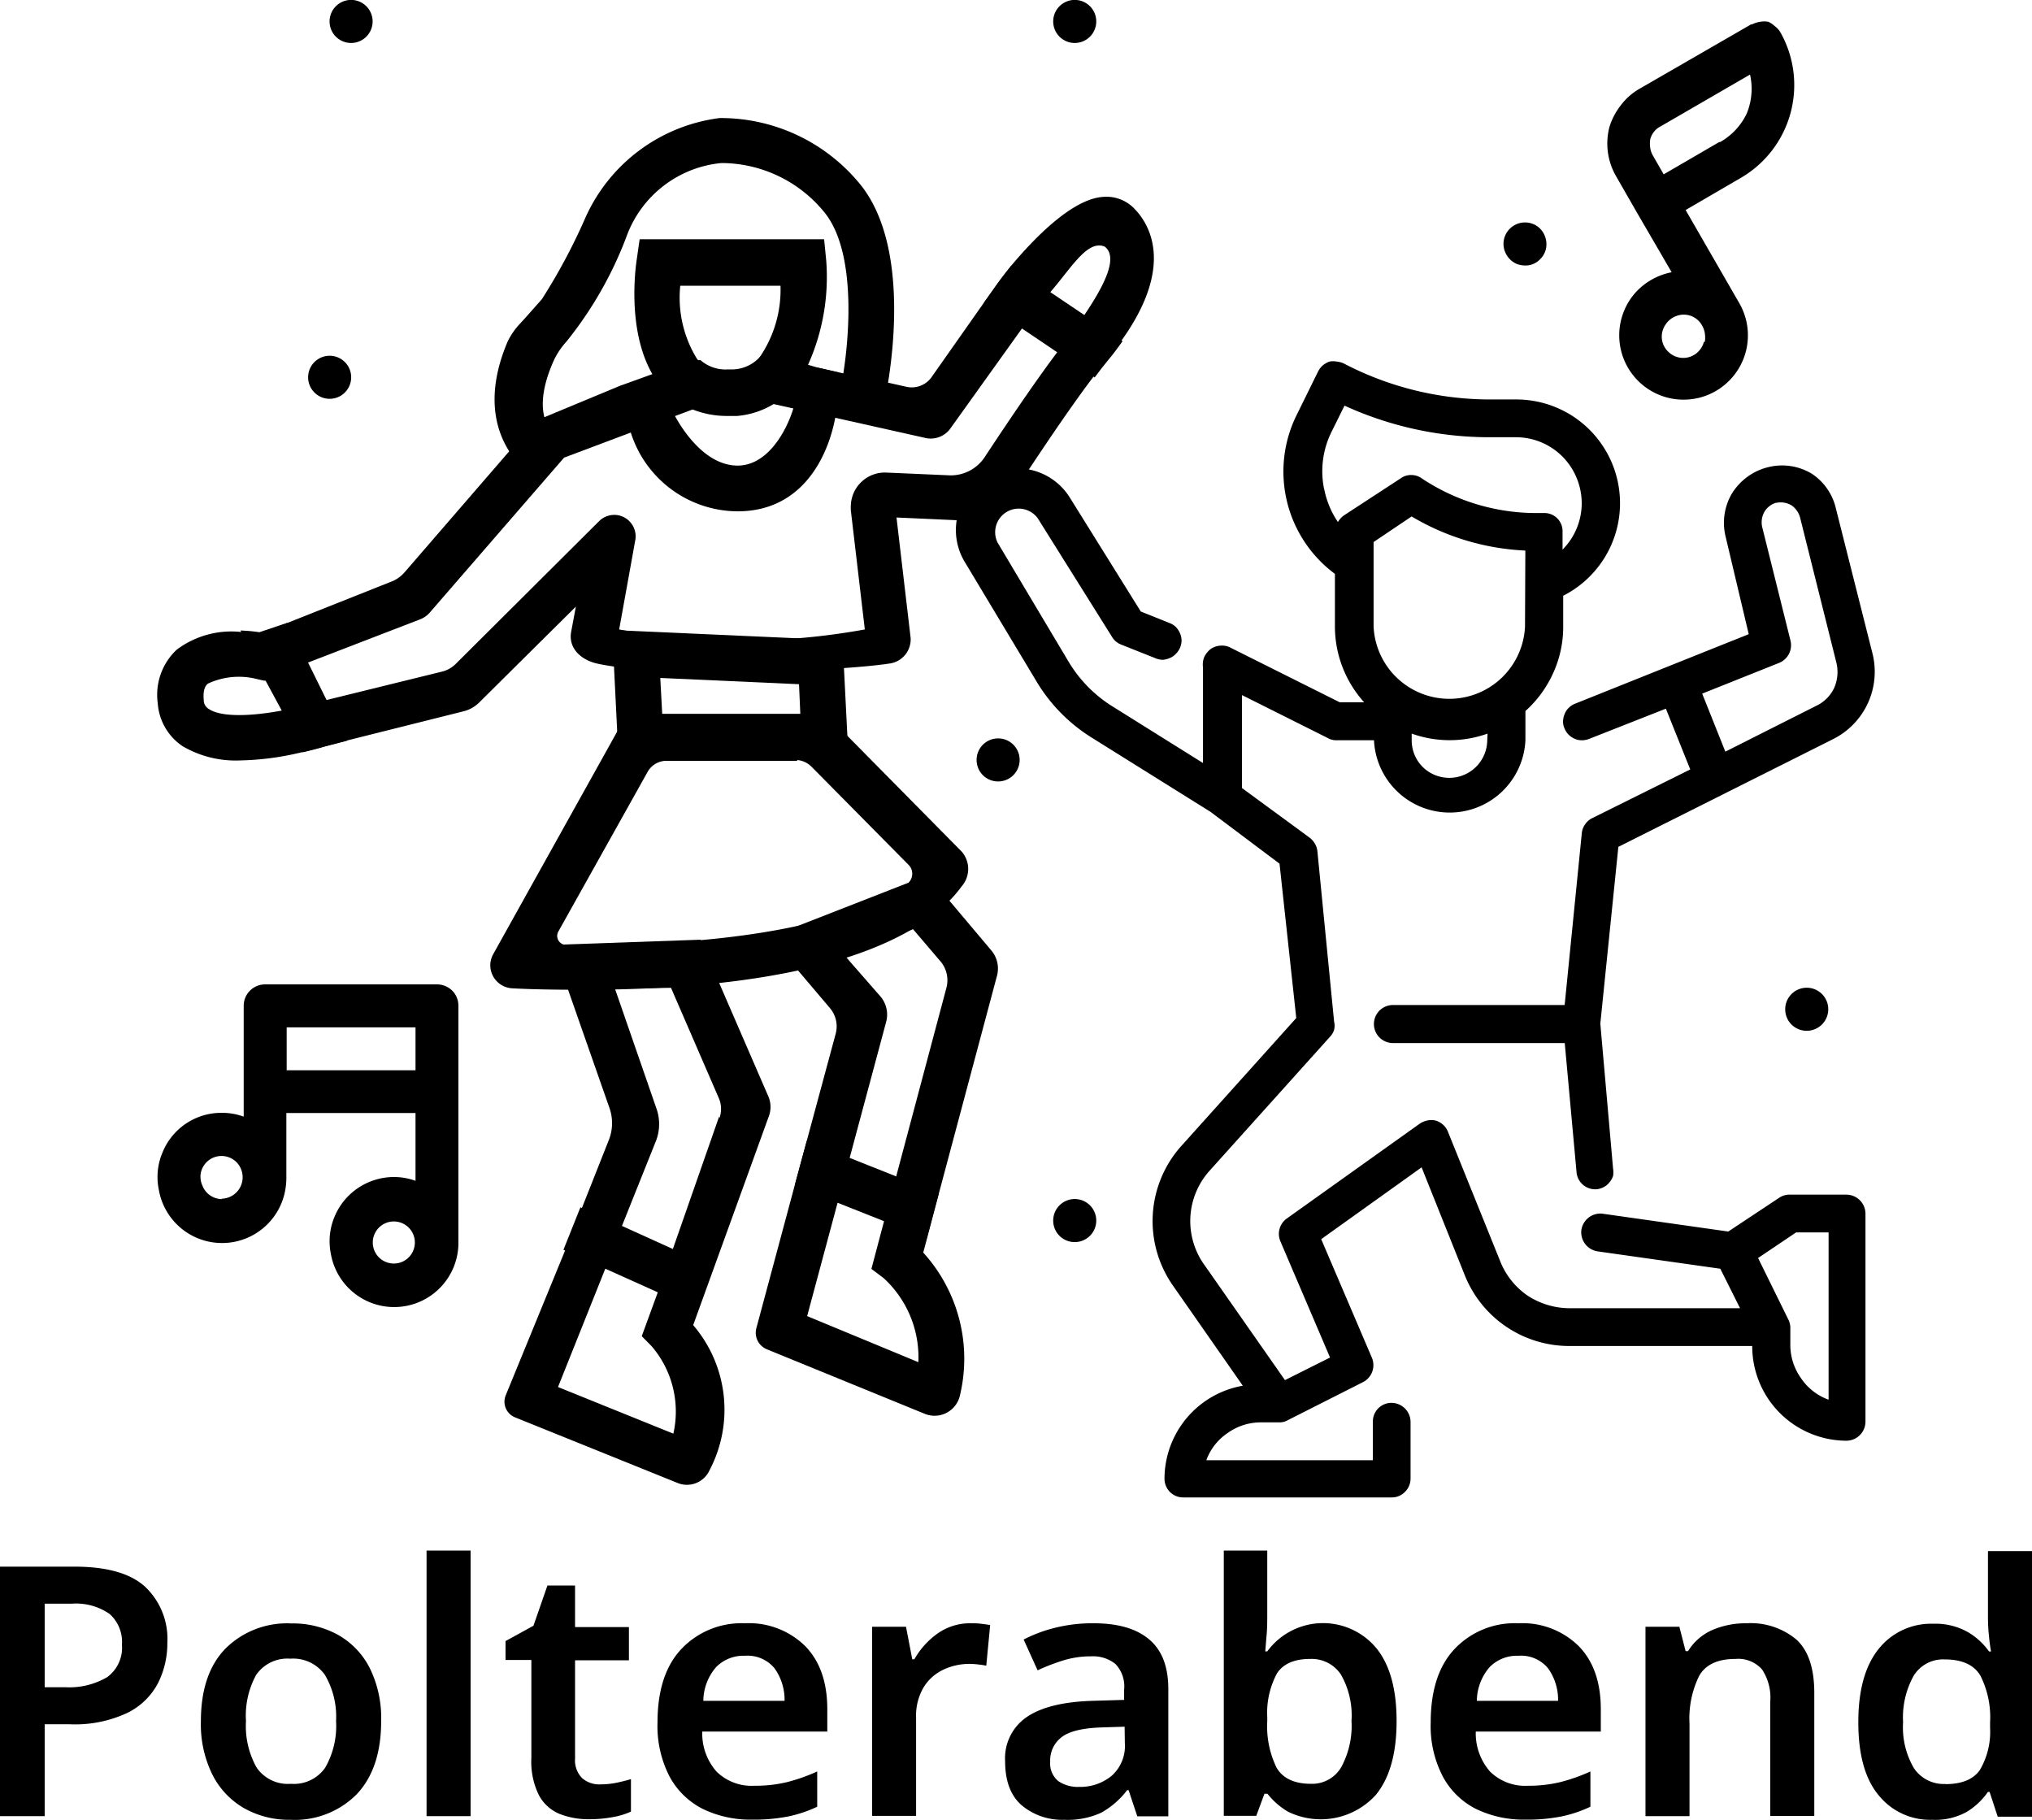
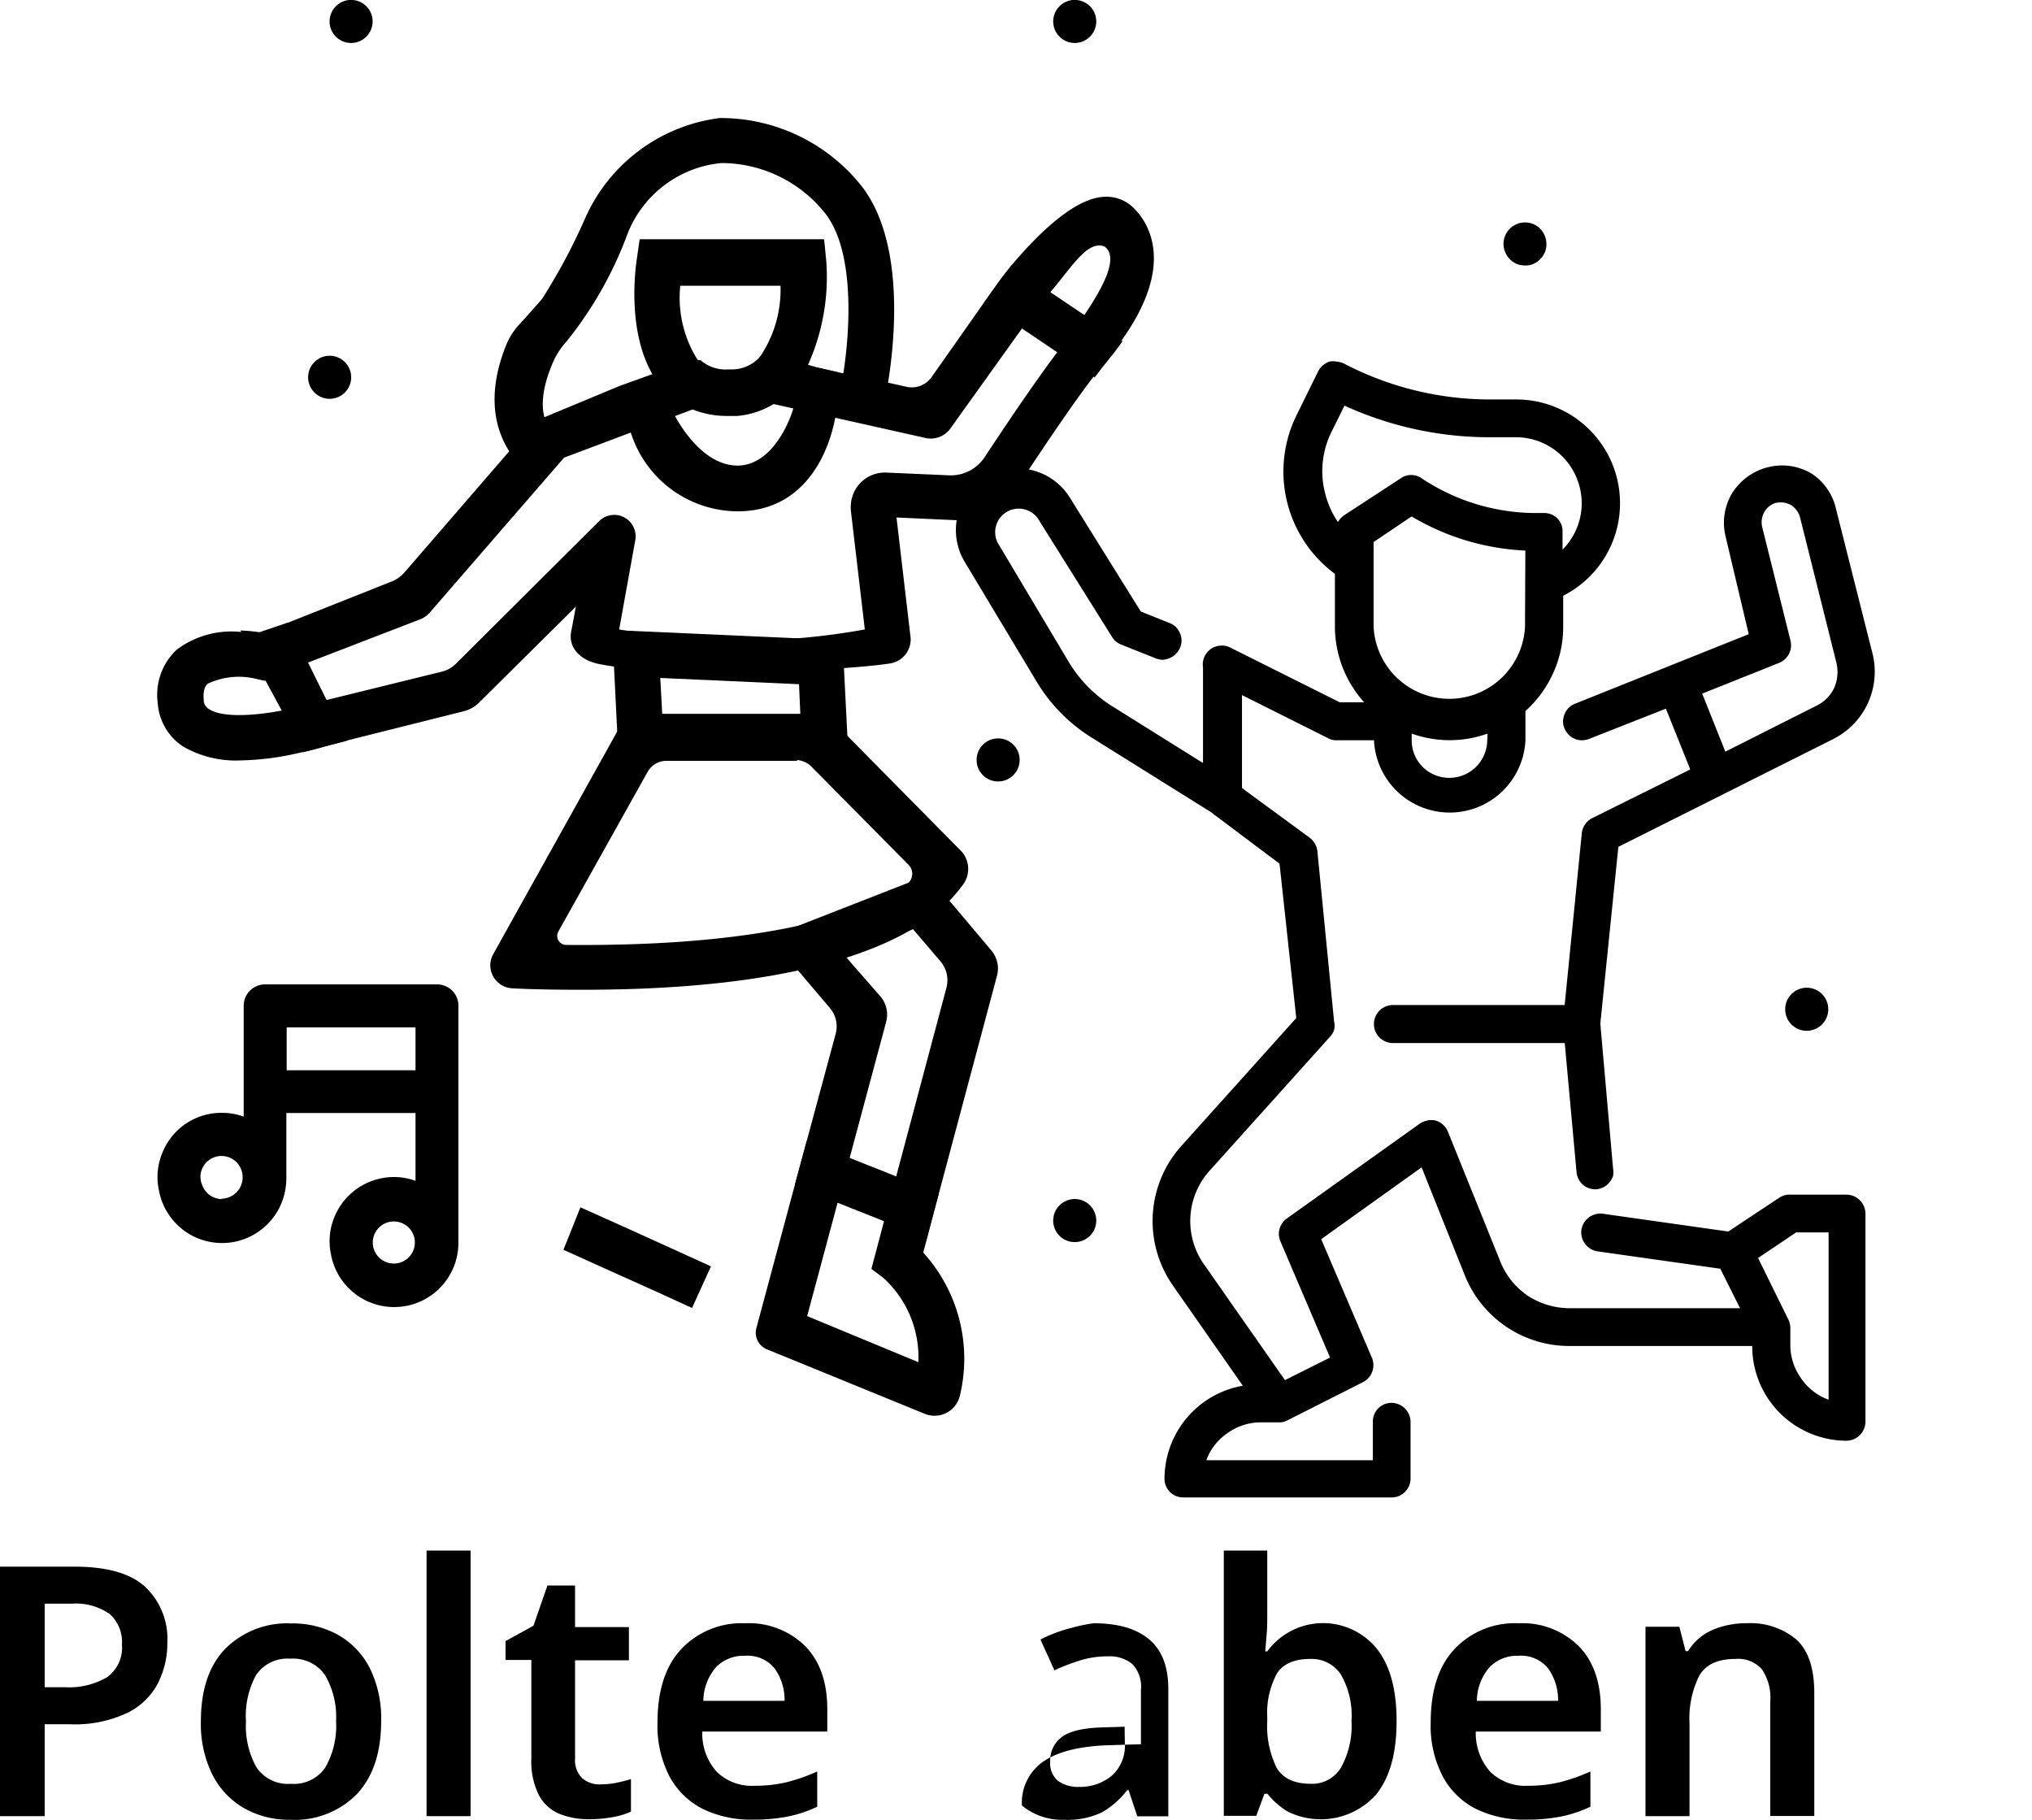
<svg xmlns="http://www.w3.org/2000/svg" viewBox="0 0 250.14 223.98">
  <g id="Layer_2" data-name="Layer 2">
    <g id="Layer_1-2" data-name="Layer 1">
      <g id="Layer_2-2" data-name="Layer 2">
        <g id="Layer_1-2-2" data-name="Layer 1-2">
          <path d="M215.27,78.06l-21.38,8.56a2.18,2.18,0,0,0-.77.5,2.06,2.06,0,0,0-.5.74,2.57,2.57,0,0,0-.21.9,2.13,2.13,0,0,0,.18.9,2.34,2.34,0,0,0,1.24,1.27,2.08,2.08,0,0,0,.88.19,2.46,2.46,0,0,0,.89-.16l9.47-3.73,3,7.48-12.08,6a2.3,2.3,0,0,0-.87.77,2.22,2.22,0,0,0-.4,1.08l-2.11,21.15H171.47a2.34,2.34,0,1,0,0,4.68h21.15l1.45,15.86a2.3,2.3,0,0,0,2.3,2.14h.16a2.37,2.37,0,0,0,.87-.26,2.06,2.06,0,0,0,.72-.59,2.39,2.39,0,0,0,.45-.79,2.72,2.72,0,0,0,0-.9L197,126l2.22-21.76L225.61,91a9.27,9.27,0,0,0,4.89-10.58L226,62.59a7,7,0,0,0-3-4.3,7.08,7.08,0,0,0-5.28-.8,7.27,7.27,0,0,0-4.55,3.31,7.11,7.11,0,0,0-.74,5.28Zm3.33-16.15a2.62,2.62,0,0,1,1.88.26,2.64,2.64,0,0,1,1.11,1.53l4.47,17.87a4.86,4.86,0,0,1-.27,3.1,4.61,4.61,0,0,1-2.17,2.19l-11.23,5.66-2.85-7.14L219,81.6a2.36,2.36,0,0,0,1.22-1.11,2.39,2.39,0,0,0,.19-1.64l-3.49-14A2.64,2.64,0,0,1,217.2,63a2.48,2.48,0,0,1,1.53-1.14Z" />
          <path d="M167.8,170.12a2.35,2.35,0,0,0,1.08-3l-6.24-14.59L175,143.69l5.29,13.22a13.85,13.85,0,0,0,13,8.77h22.41a11.63,11.63,0,0,0,11.61,11.66h0a2.36,2.36,0,0,0,2.33-2.33V149.37a2.36,2.36,0,0,0-2.33-2.32h-7a2.23,2.23,0,0,0-1.3.39l-6.26,4.15-15.44-2.19a2.36,2.36,0,0,0-1.72.45,2.41,2.41,0,0,0-.92,1.53,2.35,2.35,0,0,0,.45,1.72,2.38,2.38,0,0,0,1.53.93l15.12,2.14,2.43,4.86H193.28a9.5,9.5,0,0,1-5.29-1.59,9.3,9.3,0,0,1-3.35-4.28l-6.4-15.86a2.29,2.29,0,0,0-.61-.87,2.42,2.42,0,0,0-.9-.5,2.37,2.37,0,0,0-1.06,0,2.61,2.61,0,0,0-.95.42L158.39,150a2.32,2.32,0,0,0-.77,2.8l6.11,14.3-5.55,2.78-9.84-14.07a9.26,9.26,0,0,1,.61-11.76l14.78-16.44a2.15,2.15,0,0,0,.5-.85,2.17,2.17,0,0,0,0-1l-2.06-21a2.33,2.33,0,0,0-.29-.89,2.65,2.65,0,0,0-.61-.72L152.89,97V85.56l10.57,5.29a2.09,2.09,0,0,0,1,.27h4.68a9.33,9.33,0,0,0,18.64,0v-3.6a14,14,0,0,0,3.43-4.7,13.64,13.64,0,0,0,1.22-5.69v-3.8a12.77,12.77,0,0,0-5.82-24.16h-3.33a38.92,38.92,0,0,1-17.84-4.42,2.62,2.62,0,0,0-.87-.24,2.43,2.43,0,0,0-.93,0,3.1,3.1,0,0,0-.79.45,2.61,2.61,0,0,0-.58.74L159.66,51a15.68,15.68,0,0,0,4.67,19.64v6.5a13.93,13.93,0,0,0,3.6,9.31h-3l-13.38-6.69a2.23,2.23,0,0,0-1.24-.29,2.39,2.39,0,0,0-1.24.39,2.78,2.78,0,0,0-.82,1,2.48,2.48,0,0,0-.16,1.29V93.92l-11.29-7.06a16.38,16.38,0,0,1-5.28-5.45L122.81,66.8a2.9,2.9,0,0,1,4.94-3l9.15,14.61a2.2,2.2,0,0,0,1.11.93L142.18,81a2.75,2.75,0,0,0,.93.22A2.78,2.78,0,0,0,144,81a2.13,2.13,0,0,0,.76-.53,2.34,2.34,0,0,0,.69-1.66,2.33,2.33,0,0,0-.21-.9,2.58,2.58,0,0,0-.53-.77,2.27,2.27,0,0,0-.79-.47l-3.49-1.4-8.72-14A7.64,7.64,0,0,0,127,57.86a7.52,7.52,0,0,0-5.74.93,7.6,7.6,0,0,0-2.48,10.41l8.78,14.62a20.57,20.57,0,0,0,6.87,7L149,99.92h0l8.51,6.39,2.06,19-14.06,15.65a13.85,13.85,0,0,0-1.06,17.37l8.54,12.24A11.65,11.65,0,0,0,143.35,182a2.34,2.34,0,0,0,.66,1.64,2.3,2.3,0,0,0,1.66.68h25.64a2.24,2.24,0,0,0,1.64-.68,2.29,2.29,0,0,0,.69-1.64v-7a2.36,2.36,0,0,0-2.33-2.32,2.27,2.27,0,0,0-1.66.69A2.3,2.3,0,0,0,169,175v4.74H148.5a6.86,6.86,0,0,1,2.64-3.36,7,7,0,0,1,4.05-1.3h2.32a2,2,0,0,0,1-.26Zm15.28-79a4.67,4.67,0,0,1-7.92,3.31l0,0a4.62,4.62,0,0,1-1.38-3.27V90.3a13.87,13.87,0,0,0,9.34,0Zm4.65-14a9.33,9.33,0,0,1-18.64,0V66.72l4.68-3.15a30,30,0,0,0,14,4.2ZM163,60.21a10.93,10.93,0,0,1,.95-7.13l1.56-3.15a42.93,42.93,0,0,0,17.84,3.89h3.23a8.09,8.09,0,0,1,5.76,2.38A8.2,8.2,0,0,1,194.71,62a8.09,8.09,0,0,1-2.36,5.65V65.47a2.23,2.23,0,0,0-2.16-2.32h-1.06A25.43,25.43,0,0,1,175,58.87a2.2,2.2,0,0,0-1.27-.4,2.14,2.14,0,0,0-1.29.4l-7,4.57a2.54,2.54,0,0,0-.74.82A10.9,10.9,0,0,1,163,60.14Zm53.42,94.64,4.68-3.15h4v20.59a6.92,6.92,0,0,1-3.39-2.64,7.07,7.07,0,0,1-1.32-4v-2.32a2.45,2.45,0,0,0-.29-1Z" />
          <path d="M53.79,121.17H32.64A2.63,2.63,0,0,0,30,123.81v13.64a7.65,7.65,0,0,0-2.64-.47A7.81,7.81,0,0,0,20,141.87a7.7,7.7,0,0,0-.45,4.57,7.9,7.9,0,0,0,15.54.18,8.41,8.41,0,0,0,.16-1.66V137H51.15v8.35a7.71,7.71,0,0,0-2.65-.47,7.93,7.93,0,0,0-7.32,4.89,7.78,7.78,0,0,0-.45,4.57,7.91,7.91,0,0,0,15.55.18,7.71,7.71,0,0,0,.15-1.66V123.81a2.62,2.62,0,0,0-.76-1.87A2.66,2.66,0,0,0,53.79,121.17ZM27.36,147.6a2.61,2.61,0,0,1-1.48-.45,2.53,2.53,0,0,1-.95-1.19,2.6,2.6,0,0,1-.22-1.53,2.6,2.6,0,0,1,4.71-1,2.68,2.68,0,0,1,.45,1.48,2.64,2.64,0,0,1-2.64,2.64Zm7.93-21.14H51.15v5.28H35.29ZM48.5,155.53a2.63,2.63,0,0,1-1.48-.45,2.59,2.59,0,1,1,1.41.45Z" />
-           <path d="M215.56,3l-13.74,7.93A7.66,7.66,0,0,0,199.49,13a8.21,8.21,0,0,0-1.37,2.64,8.05,8.05,0,0,0,.79,6l2.64,4.6,4.23,7.27a8.13,8.13,0,0,0-4.31,2.35,7.92,7.92,0,1,0,12.64,1.46L207.5,25.85l6.87-4A13.21,13.21,0,0,0,219.18,4a2.36,2.36,0,0,0-.68-.76,3.06,3.06,0,0,0-.82-.56,3,3,0,0,0-1,0,3.22,3.22,0,0,0-1,.32Zm-5.81,39.09a2.69,2.69,0,0,1-1,1.46,2.61,2.61,0,0,1-3.35-.22,2.59,2.59,0,0,1-.82-1.58A2.63,2.63,0,0,1,205,40a2.66,2.66,0,0,1,1.38-1.11,2.56,2.56,0,0,1,3.14,1.17h0a2.63,2.63,0,0,1,.35,1,3.62,3.62,0,0,1,0,1Zm1.93-24.63-6.88,4-1.32-2.3a2.6,2.6,0,0,1-.34-1,3.56,3.56,0,0,1,0-1,2.63,2.63,0,0,1,.45-.92,2.29,2.29,0,0,1,.79-.66l11.05-6.4a8,8,0,0,1-.4,4.78,7.94,7.94,0,0,1-3.33,3.55Z" />
          <path d="M187.73,27.38a2.68,2.68,0,0,1,1.48.45,2.63,2.63,0,0,1,.95,1.19,2.71,2.71,0,0,1,.16,1.54,2.56,2.56,0,0,1-.72,1.34,2.52,2.52,0,0,1-1.34.74,3,3,0,0,1-1.54-.15,2.65,2.65,0,0,1-1.19-1,2.68,2.68,0,0,1-.45-1.48A2.65,2.65,0,0,1,187.73,27.38Z" />
          <path d="M43.22,5.29a2.65,2.65,0,1,0-2.65-2.65A2.65,2.65,0,0,0,43.22,5.29Z" />
          <path d="M132.3,152.89a2.65,2.65,0,1,0-2.65-2.64A2.64,2.64,0,0,0,132.3,152.89Z" />
          <path d="M122.86,96.19a2.65,2.65,0,1,0-2.64-2.64A2.64,2.64,0,0,0,122.86,96.19Z" />
          <path d="M40.57,49.09a2.65,2.65,0,1,0-2.64-2.65A2.65,2.65,0,0,0,40.57,49.09Z" />
          <path d="M222.41,126.88a2.65,2.65,0,1,0-2.65-2.64A2.64,2.64,0,0,0,222.41,126.88Z" />
          <path d="M132.3,5.29a2.65,2.65,0,1,0-2.65-2.65A2.65,2.65,0,0,0,132.3,5.29Z" />
          <path d="M101.71,32.09l-.26-2.64H78.74l-.34,2.38c-.16,1-1.27,8.9,2,14.38a2.06,2.06,0,0,0,.23.37,9.58,9.58,0,0,0,.85,1.16,9.86,9.86,0,0,0,3.73,2.64,11.35,11.35,0,0,0,4.31.82h1.21a10.37,10.37,0,0,0,6.85-3.41,12.32,12.32,0,0,0,1.77-2.64.84.84,0,0,0,.13-.27A26.37,26.37,0,0,0,101.71,32.09ZM89.58,45.7a4.64,4.64,0,0,1-3.38-1.13,3,3,0,0,1-.4-.4,14.35,14.35,0,0,1-2.06-9H96.08a14.68,14.68,0,0,1-2.64,8.91,4.71,4.71,0,0,1-3.36,1.59Z" />
          <path d="M139.57,25.61a4.77,4.77,0,0,0-3.84-1.37c-3.78.29-8.43,5.1-11.26,8.48-.87,1.06-1.58,2-2,2.65l-1.38,1.93-6.47,9.2a3,3,0,0,1-3.17,1.08l-2-.45L104,46l-.66-.15-2.64-.59-1.06-.31L95,43.88h-1.4a4.7,4.7,0,0,1-3.35,1.59h-.64a4.69,4.69,0,0,1-3.38-1.14H84.77L80.44,46l-1.51.55-2.64.95L67,51.36l-.85.32-3.43,3.83L49.85,70.39A4.16,4.16,0,0,1,48,71.66l-12.58,5L32,78a22.66,22.66,0,0,0-2.33-.21,11.22,11.22,0,0,0-7.93,2.19,7.62,7.62,0,0,0-2.32,6.59,6.93,6.93,0,0,0,3.06,5.28,12.94,12.94,0,0,0,7.14,1.75,34.65,34.65,0,0,0,7.51-1c1.32-.29,2.32-.59,2.85-.74l2.65-.69L57,87.57A4.15,4.15,0,0,0,59,86.46L70.89,74.67l-.58,3.1c-.37,2,1.19,3.46,3.2,3.91,7.67,1.72,29.39,1,35.95,0a3,3,0,0,0,2.64-3.15L110.36,63.7l10,.45a3.63,3.63,0,0,0,3.2-1.64c2.25-3.46,7.38-11.31,10.94-16,.59-.79,1.17-1.51,1.67-2.14S137.45,42.74,138,42C144.75,32.62,141.42,27.46,139.57,25.61Zm-6.06,13.22c-.45.66-.95,1.32-1.45,2s-1.27,1.58-2,2.64c-3,4-6.56,9.33-8.88,12.85a5,5,0,0,1-4.29,2.19l-7.77-.34a4.19,4.19,0,0,0-4.38,4,5,5,0,0,0,0,.67l1.72,14.64a84.42,84.42,0,0,1-30.24,0l2-11.08a2.65,2.65,0,0,0-2.25-3,2.68,2.68,0,0,0-2.13.66L56.09,81.73a3.59,3.59,0,0,1-1.64.93L40.18,86.17l-1.75.43a30.28,30.28,0,0,1-3.88.89c-3.47.64-7.27.85-8.86-.23a1.27,1.27,0,0,1-.61-1.11c-.13-1.43.32-1.83.51-2a9,9,0,0,1,6.1-.55l.8.18h.18l.61-.23,4.65-2,13.72-5.29a3,3,0,0,0,1.24-.84L69.44,56.33l8.3-3.12,7.45-2.78.74-.29,8.57-.58.79.19,7.46,1.66,11,2.46a3,3,0,0,0,3.15-1l8.88-12.4L127,38.72a25.78,25.78,0,0,1,2.19-2.64c2.64-3,4.63-6.61,6.79-5.73,1.83,1.37-.29,5.15-2.51,8.45Z" />
          <path d="M75.36,77.55l28.36,1.27.74,14.7H76.15Zm23,6.67-17.08-.77.24,4.44h17Z" />
          <path d="M60.72,117.44,77.18,87.89h24.48l16.73,16.94a3.25,3.25,0,0,1,0,4.26c-4.09,5.68-15.86,12.74-46.6,12.74-1.56,0-5.55,0-8.77-.18a2.85,2.85,0,0,1-2.66-3A2.88,2.88,0,0,1,60.72,117.44ZM98.17,93.65H82.1a2.66,2.66,0,0,0-2.4,1.4l-11,19.67a1.11,1.11,0,0,0,.52,1.48,1.27,1.27,0,0,0,.38.11c26.43.26,37.64-4.42,42-7.46a1.56,1.56,0,0,0,.44-2.16,1.59,1.59,0,0,0-.2-.24l-11.87-12a2.82,2.82,0,0,0-1.88-.9Z" />
          <path d="M100.66,45.25H99.52l-9.3.37h-1l-8.59,1-1.74.18-2.64,1,.42,2.3a15.49,15.49,0,0,0,1,3.2A13.86,13.86,0,0,0,90.8,62.94c7.69,0,11-6.29,12-11.42a18.14,18.14,0,0,0,.4-3.36V45.84ZM90.8,57.31c-4.15,0-7.17-4.81-8.25-7.17l5.29-1,1.21-.92,1.14,1.32.74-1.83.79,1.43,6.14.4C97.22,52.28,94.82,57.31,90.8,57.31Z" />
          <path d="M63.68,56.91,68,53.29c-2.2-2.64-.85-6.66.21-9a9.32,9.32,0,0,1,1.5-2.22,47,47,0,0,0,7.43-13,13.81,13.81,0,0,1,11.66-9h.13A16.36,16.36,0,0,1,101.37,26c4.52,5.29,3,17.9,2,22.34l5.49,1.21c.43-1.93,3.89-19-3.27-27.22a22.15,22.15,0,0,0-17-7.8A21,21,0,0,0,72,26.94a72.66,72.66,0,0,1-5.29,9.88l-2.08,2.35-.64.69A9,9,0,0,0,62.51,42C61.25,44.94,59.08,51.44,63.68,56.91Z" />
          <path d="M115.57,146.92l7.16-26.81a3.45,3.45,0,0,0-.74-3.17l-7.77-9.22-19.48,7.61,7.42,8.75a3.48,3.48,0,0,1,.72,3.14l-3.57,13.22-1.48,5.47-4.71,17.53a2.2,2.2,0,0,0,1.27,2.64L113.77,174A3.2,3.2,0,0,0,118,172.3a3.71,3.71,0,0,0,.2-.67,19.42,19.42,0,0,0-4.55-17.45l.48-1.79Zm-6.82,10.38a13.22,13.22,0,0,1,4.3,10.37L99.36,162l3.76-14,1.48-5.5,4.49-16.73a3.45,3.45,0,0,0-.71-3.12l-4.37-5,8.38-3.28,3.31,3.88a3.6,3.6,0,0,1,.82,3.28l-6.21,23.32-1.49,5.49-1.55,5.85Z" />
-           <path d="M94.52,134.81l-8.3-19.14L68,116.31l7,20a5.63,5.63,0,0,1,0,3.88l-3.33,8.41-2.09,5.28-7.35,17.93a2.08,2.08,0,0,0,1.14,2.64l20.09,8.11A3.05,3.05,0,0,0,87.33,181a16,16,0,0,0-2-17.89l9.3-25.67A3.32,3.32,0,0,0,94.52,134.81Zm-6,2.64-5.68,16.26L81,159l-2,5.47,1.22,1.24a12.35,12.35,0,0,1,2.67,10.76l-14.2-5.74,5.82-14.56,2.06-5.29,4.23-10.57a5.77,5.77,0,0,0,0-3.89l-5.1-14.72,6.9-.11,5.89,13.59a3.34,3.34,0,0,1,.08,2.43Z" />
          <polygon points="87.52 155.88 85.19 161 80.86 159.02 74.52 156.17 69.36 153.84 71.45 148.61 76.58 150.91 82.76 153.71 87.52 155.88" />
          <polygon points="115.56 146.92 114.08 152.41 108.83 150.32 103.11 148.05 97.83 145.91 99.31 140.44 104.6 142.53 110.31 144.8 115.56 146.92" />
          <path d="M138.19,42c-.53.74-1.11,1.53-1.77,2.32s-1.08,1.35-1.66,2.14l-4.68-3.14-4.31-2.91-4.65-3.15,1.37-1.93c.45-.6,1.16-1.53,2-2.64l4.7,3.2,4.28,2.88Z" />
          <path d="M42.74,91.17l-2.64.69c-.53.15-1.53.44-2.86.74L34.6,87.31l-2-3.7-3-6a20.17,20.17,0,0,1,2.33.21l3.44-1.16,2.64,5.07,2.19,4.44Z" />
        </g>
      </g>
      <path d="M9.16,192.84q6,0,8.71,2.48a8.83,8.83,0,0,1,2.73,6.9,10.91,10.91,0,0,1-1.12,4.9,8.46,8.46,0,0,1-3.76,3.7,15.17,15.17,0,0,1-7.16,1.42H5.5v11.31H0V192.84Zm-.34,4.56H5.5v10.28H8a9.22,9.22,0,0,0,5.18-1.23,4.47,4.47,0,0,0,1.83-4,4.61,4.61,0,0,0-1.51-3.78A7.25,7.25,0,0,0,8.82,197.4Z" />
      <path d="M46.92,211.85q0,5.81-3,9A10.74,10.74,0,0,1,35.74,224a11.27,11.27,0,0,1-5.68-1.42,9.89,9.89,0,0,1-3.91-4.13,14,14,0,0,1-1.42-6.58q0-5.81,3-8.92a10.75,10.75,0,0,1,8.15-3.12,11.51,11.51,0,0,1,5.72,1.4,9.75,9.75,0,0,1,3.91,4.08A13.89,13.89,0,0,1,46.92,211.85Zm-16.64,0a10.42,10.42,0,0,0,1.31,5.72,4.67,4.67,0,0,0,4.24,2,4.67,4.67,0,0,0,4.21-2,10.32,10.32,0,0,0,1.33-5.72A10.15,10.15,0,0,0,40,206.17a4.78,4.78,0,0,0-4.26-2,4.66,4.66,0,0,0-4.21,2A10.43,10.43,0,0,0,30.28,211.85Z" />
      <path d="M57.93,223.55H52.51V190.86h5.42Z" />
      <path d="M73.89,219.64a10,10,0,0,0,2-.2c.64-.13,1.23-.28,1.78-.45v4a8.78,8.78,0,0,1-2.24.68,15.66,15.66,0,0,1-2.88.26,9.67,9.67,0,0,1-3.63-.64,5.09,5.09,0,0,1-2.56-2.28,9.29,9.29,0,0,1-.95-4.61V204.33H62.23V202l3.44-1.89,1.72-4.95h3.4v5.12h6.63v4.09H70.79v12.08a3.1,3.1,0,0,0,.88,2.43A3.2,3.2,0,0,0,73.89,219.64Z" />
      <path d="M91.69,199.81a9.87,9.87,0,0,1,7.42,2.8q2.73,2.79,2.73,7.78v2.75H86.45a7.08,7.08,0,0,0,1.76,4.93,6.15,6.15,0,0,0,4.64,1.74,16.85,16.85,0,0,0,4.05-.45,22.24,22.24,0,0,0,3.7-1.31v4.34a15.8,15.8,0,0,1-3.57,1.2,21.82,21.82,0,0,1-4.43.39,13.46,13.46,0,0,1-6.07-1.31,9.51,9.51,0,0,1-4.11-4,13.53,13.53,0,0,1-1.48-6.64q0-6,3-9.12A10.19,10.19,0,0,1,91.69,199.81Zm0,4a4.71,4.71,0,0,0-3.54,1.4,6.44,6.44,0,0,0-1.57,4.15h10a6.64,6.64,0,0,0-1.23-4A4.3,4.3,0,0,0,91.69,203.81Z" />
-       <path d="M119.52,199.81c.37,0,.79,0,1.25.06s.83.1,1.12.16l-.48,5a10.14,10.14,0,0,0-1-.15,9,9,0,0,0-1.06-.07,7.5,7.5,0,0,0-3.22.71,5.71,5.71,0,0,0-2.43,2.17,6.89,6.89,0,0,0-.93,3.74v12.09h-5.41V200.24h4.17l.77,4h.26a9.81,9.81,0,0,1,2.84-3.16A6.92,6.92,0,0,1,119.52,199.81Z" />
-       <path d="M134.62,199.81c3,0,5.29.66,6.86,2s2.34,3.35,2.34,6.11v15.65H140l-1.07-3.22h-.18a10.22,10.22,0,0,1-3.18,2.77A9.86,9.86,0,0,1,131,224a7.76,7.76,0,0,1-5.2-1.76q-2.07-1.77-2.07-5.46a6.13,6.13,0,0,1,2.65-5.42c1.76-1.21,4.44-1.88,8-2l4-.12V208a4,4,0,0,0-1.07-3.18,4.41,4.41,0,0,0-3-.94,11.47,11.47,0,0,0-3.38.49,25.64,25.64,0,0,0-3.2,1.23l-1.72-3.79a17.76,17.76,0,0,1,3.93-1.46A19,19,0,0,1,134.62,199.81Zm3.82,12.73-2.84.09q-3.56.12-4.94,1.22a3.58,3.58,0,0,0-1.38,3,2.79,2.79,0,0,0,1,2.39,4.26,4.26,0,0,0,2.56.71,6.08,6.08,0,0,0,4-1.36,4.91,4.91,0,0,0,1.63-4Z" />
+       <path d="M134.62,199.81c3,0,5.29.66,6.86,2s2.34,3.35,2.34,6.11v15.65H140l-1.07-3.22h-.18a10.22,10.22,0,0,1-3.18,2.77A9.86,9.86,0,0,1,131,224a7.76,7.76,0,0,1-5.2-1.76a6.13,6.13,0,0,1,2.65-5.42c1.76-1.21,4.44-1.88,8-2l4-.12V208a4,4,0,0,0-1.07-3.18,4.41,4.41,0,0,0-3-.94,11.47,11.47,0,0,0-3.38.49,25.64,25.64,0,0,0-3.2,1.23l-1.72-3.79a17.76,17.76,0,0,1,3.93-1.46A19,19,0,0,1,134.62,199.81Zm3.82,12.73-2.84.09q-3.56.12-4.94,1.22a3.58,3.58,0,0,0-1.38,3,2.79,2.79,0,0,0,1,2.39,4.26,4.26,0,0,0,2.56.71,6.08,6.08,0,0,0,4-1.36,4.91,4.91,0,0,0,1.63-4Z" />
      <path d="M156,190.86v7.75c0,.91,0,1.8-.08,2.66s-.12,1.54-.17,2H156a8.52,8.52,0,0,1,13.4-.43q2.52,3.06,2.52,9c0,4-.85,7-2.54,9.08A9.15,9.15,0,0,1,158.55,223a9,9,0,0,1-2.52-2.2h-.38l-1,2.71h-4V190.86Zm5.29,13.34c-1.95,0-3.31.59-4.08,1.76a10.2,10.2,0,0,0-1.21,5.42v.47a11.61,11.61,0,0,0,1.14,5.72c.76,1.32,2.18,2,4.24,2a4.15,4.15,0,0,0,3.7-2,10.61,10.61,0,0,0,1.29-5.74,10.14,10.14,0,0,0-1.31-5.72A4.31,4.31,0,0,0,161.32,204.2Z" />
      <path d="M186.91,199.81a9.87,9.87,0,0,1,7.42,2.8q2.73,2.79,2.73,7.78v2.75H181.67a7.12,7.12,0,0,0,1.76,4.93,6.16,6.16,0,0,0,4.65,1.74,16.76,16.76,0,0,0,4-.45,21.93,21.93,0,0,0,3.7-1.31v4.34a15.8,15.8,0,0,1-3.57,1.2,21.82,21.82,0,0,1-4.43.39,13.46,13.46,0,0,1-6.07-1.31,9.49,9.49,0,0,1-4.1-4,13.42,13.42,0,0,1-1.49-6.64q0-6,3-9.12A10.19,10.19,0,0,1,186.91,199.81Zm0,4a4.71,4.71,0,0,0-3.54,1.4,6.44,6.44,0,0,0-1.57,4.15h10a6.64,6.64,0,0,0-1.23-4A4.3,4.3,0,0,0,186.91,203.81Z" />
      <path d="M215,199.81a8.75,8.75,0,0,1,6.13,2q2.2,2,2.21,6.54v15.18h-5.42V209.44a6.27,6.27,0,0,0-1-3.93,3.89,3.89,0,0,0-3.27-1.31c-2.18,0-3.67.68-4.47,2.06a11.85,11.85,0,0,0-1.2,5.89v11.4h-5.42V200.24h4.17l.77,3h.3a6.61,6.61,0,0,1,3.08-2.64A10.4,10.4,0,0,1,215,199.81Z" />
-       <path d="M237.84,224a8.12,8.12,0,0,1-6.56-3c-1.68-2-2.52-5-2.52-9s.85-7,2.54-9.08a8.25,8.25,0,0,1,6.67-3.05,8.12,8.12,0,0,1,4.23,1,8.36,8.36,0,0,1,2.65,2.41h.25c-.08-.4-.17-1-.25-1.83a21.43,21.43,0,0,1-.13-2.34v-8.18h5.42v32.69h-4.22l-1-3.05h-.21a8.55,8.55,0,0,1-2.63,2.47A8,8,0,0,1,237.84,224Zm1.63-4.39c2,0,3.42-.57,4.24-1.72a9.24,9.24,0,0,0,1.27-5.2V212a11.37,11.37,0,0,0-1.19-5.74c-.79-1.33-2.25-2-4.4-2a4.24,4.24,0,0,0-3.81,2,10.56,10.56,0,0,0-1.31,5.74,9.92,9.92,0,0,0,1.33,5.64A4.41,4.41,0,0,0,239.47,219.59Z" />
    </g>
  </g>
</svg>